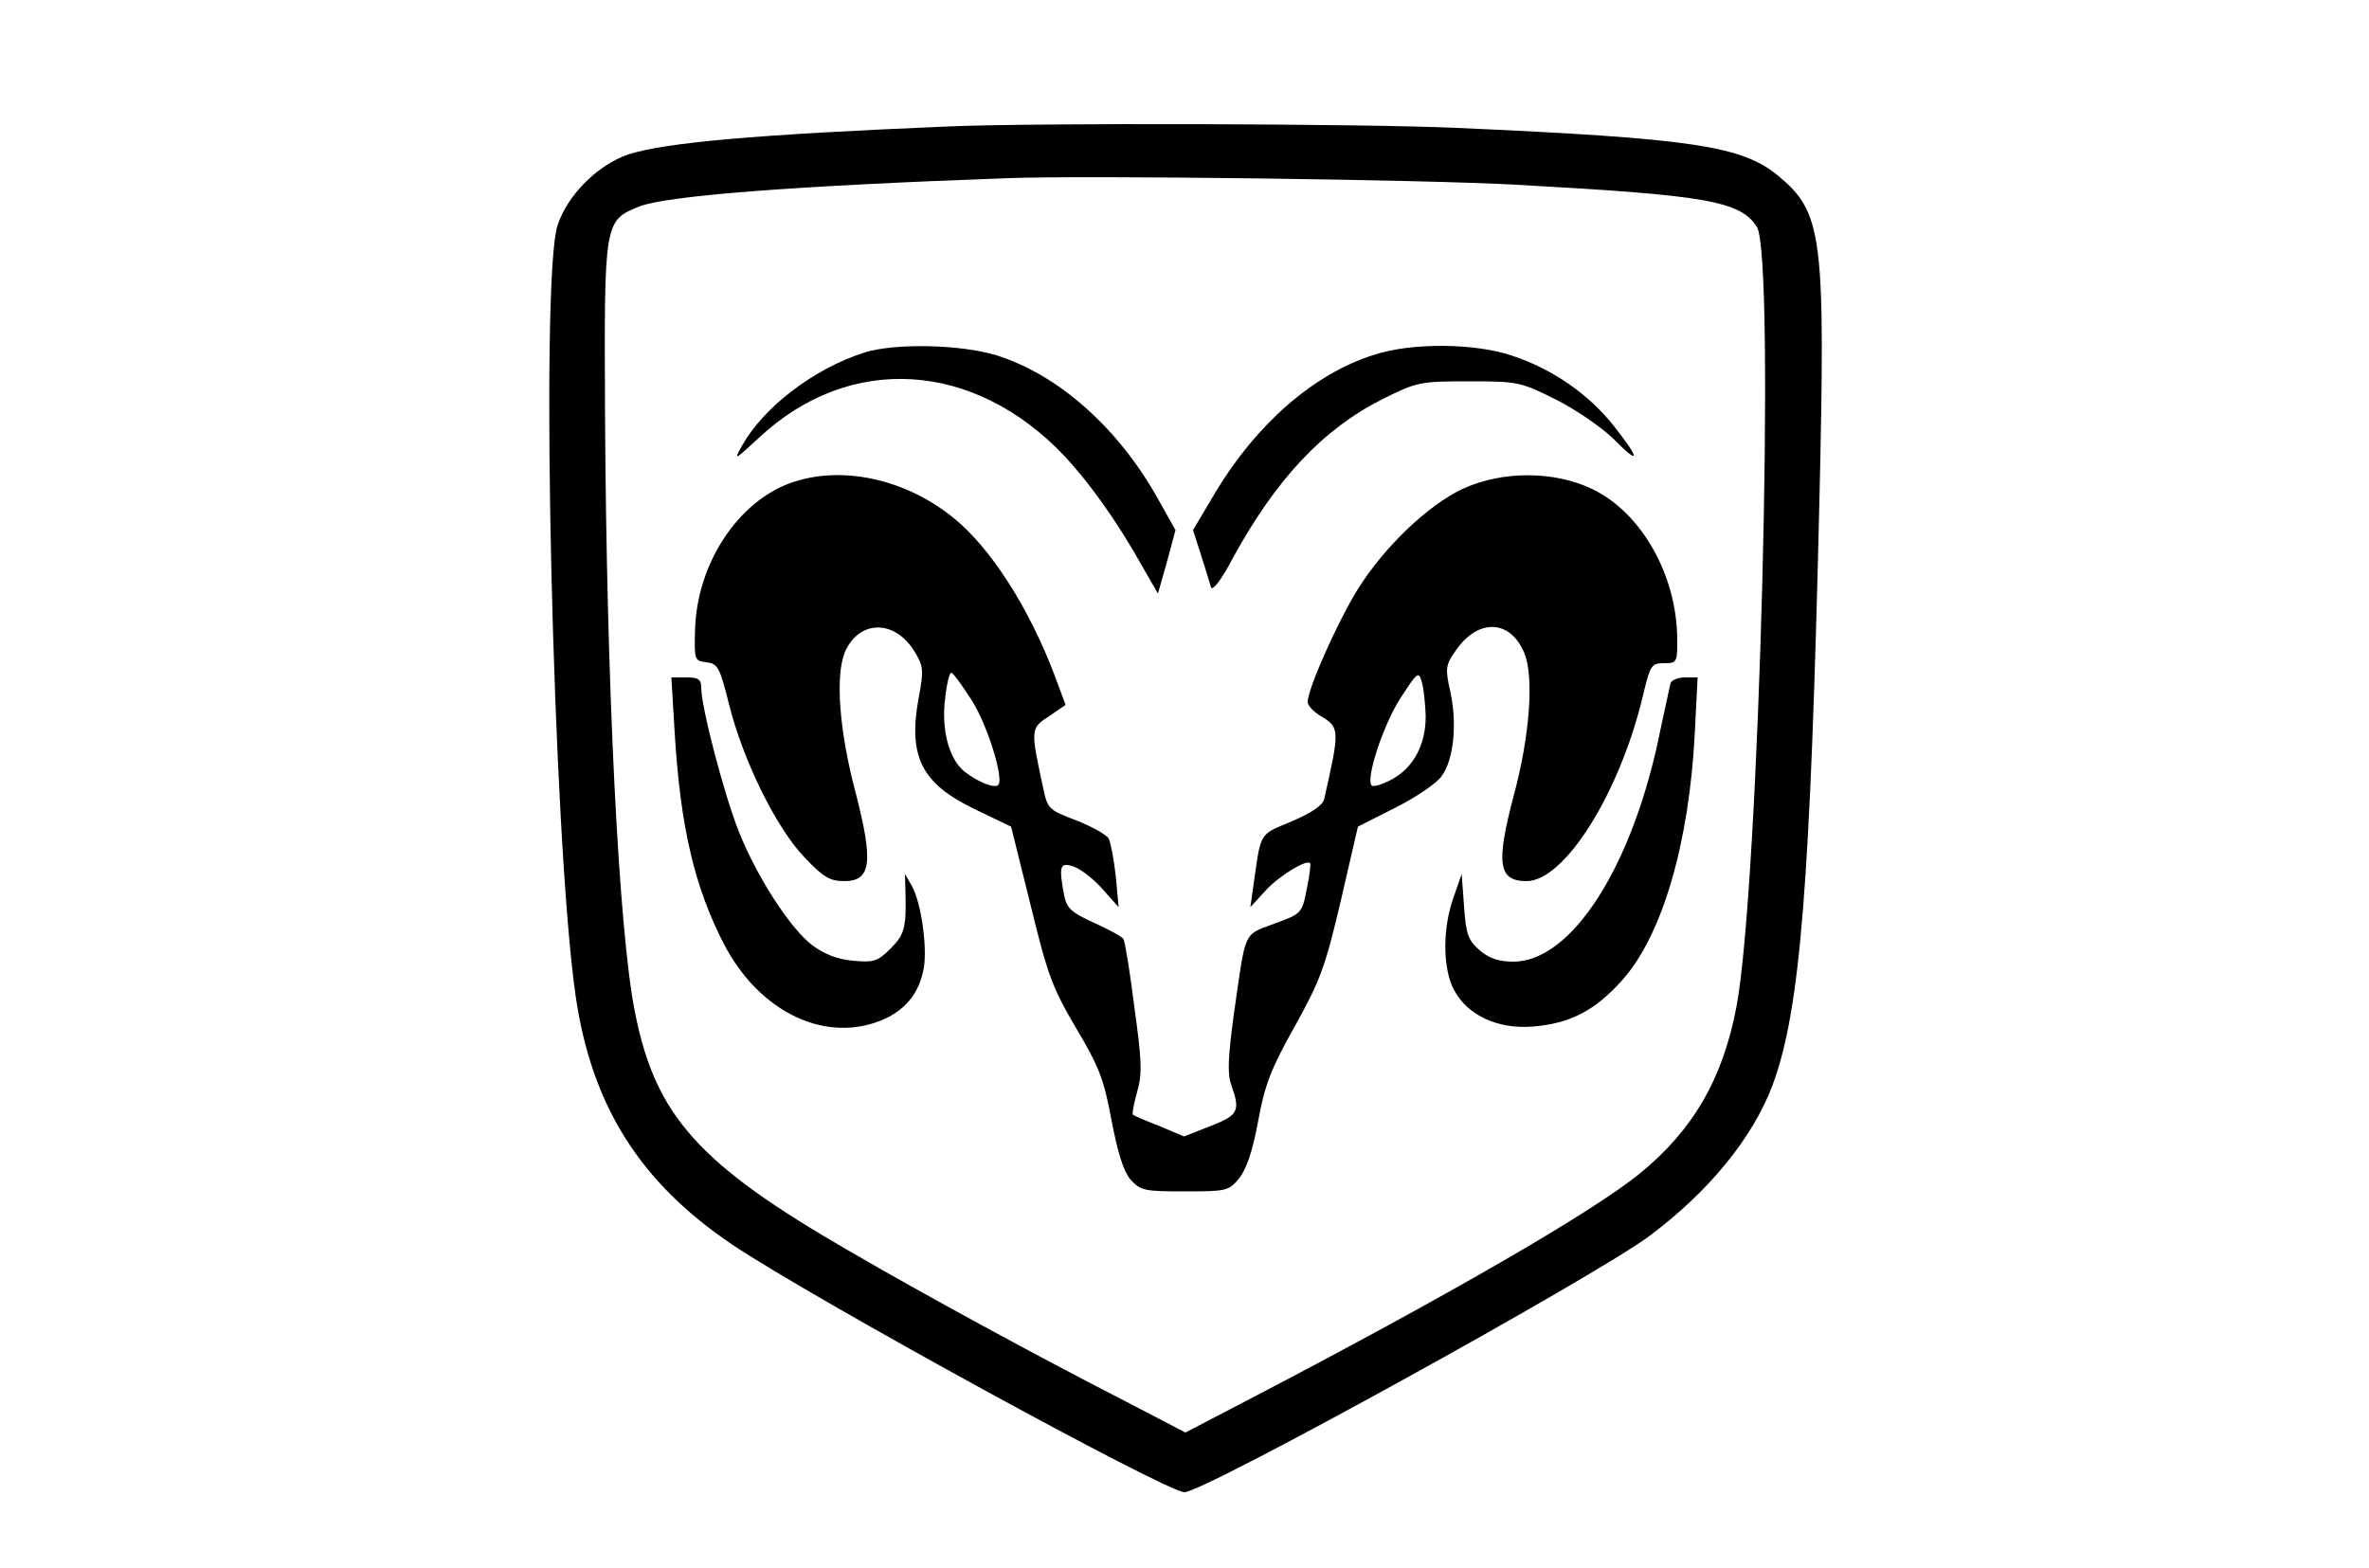
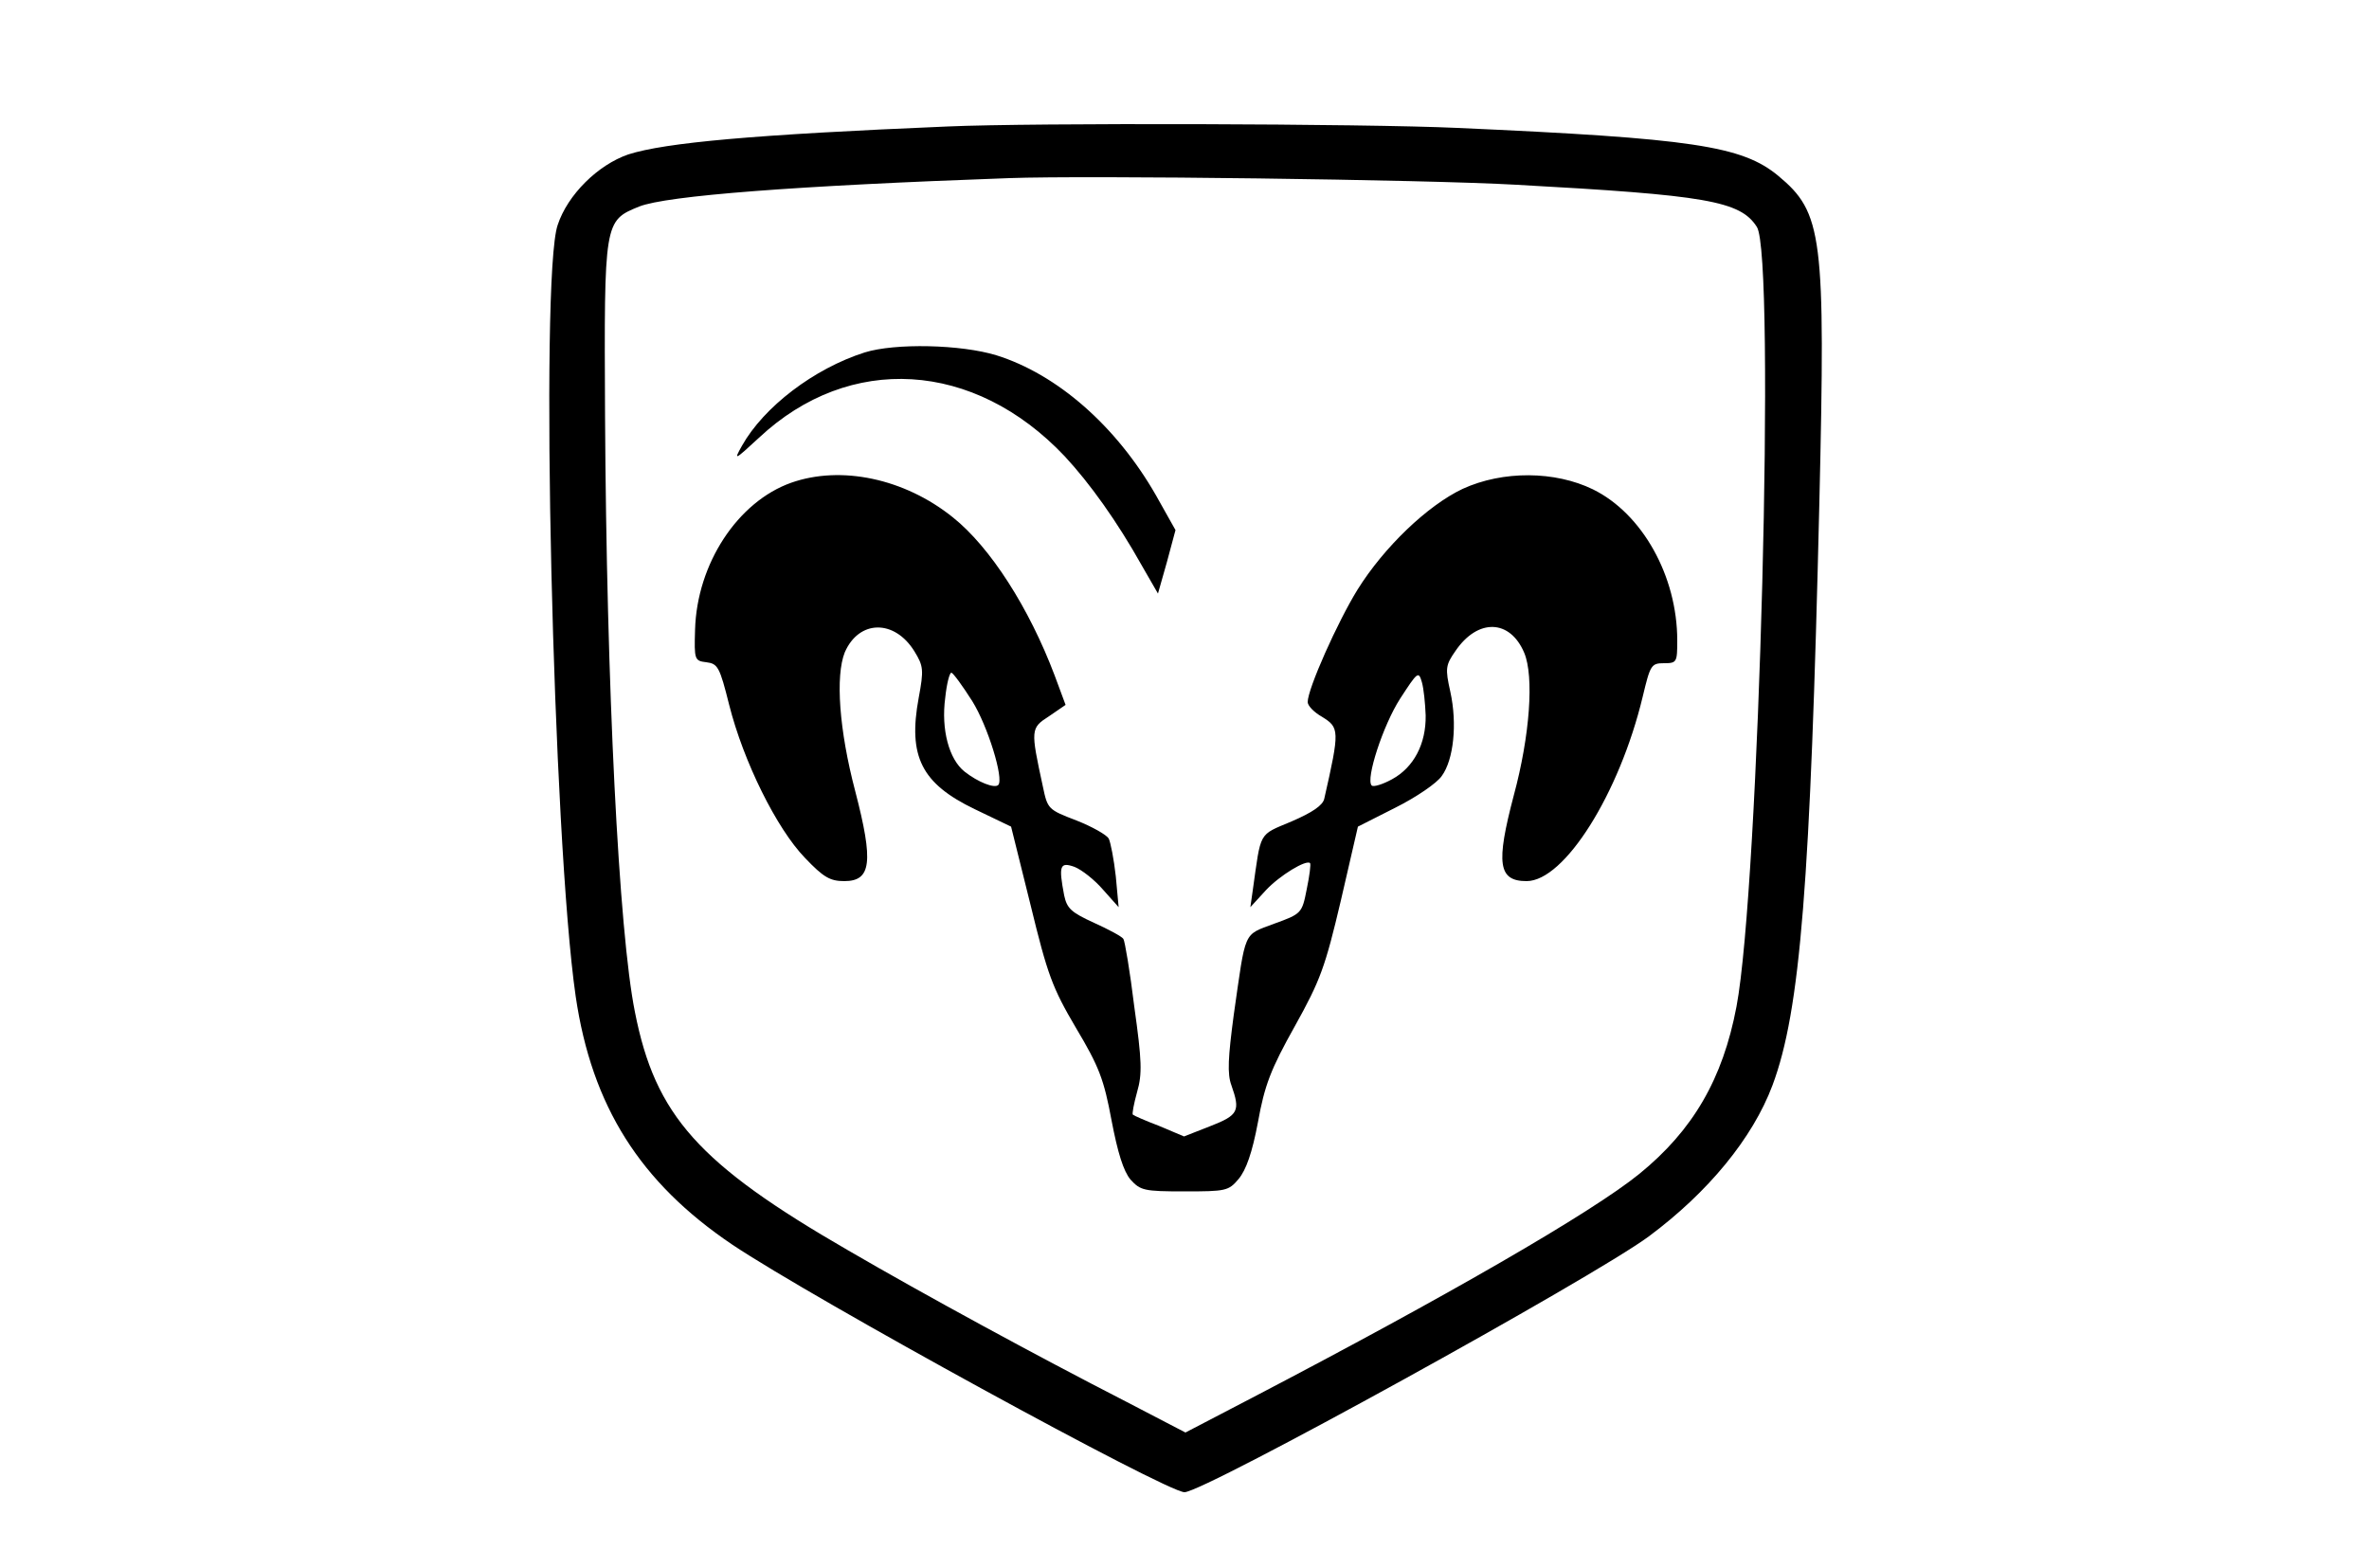
<svg xmlns="http://www.w3.org/2000/svg" version="1.0" width="500pt" height="331pt" viewBox="0 0 500 331" preserveAspectRatio="xMidYMid meet">
  <g transform="translate(0,331) scale(0.1,-0.1)" fill="#000000" stroke="none">
    <path d="M2000 3043 c-408 -17 -596 -34 -674 -59 -64 -22 -128 -85 -149 -149 -38 -110 -10 -1297 38 -1628 34 -232 136 -393 330 -524 173 -116 917 -523 955 -523 41 0 861 452 980 540 125 93 219 207 261 319 59 158 80 426 99 1233 13 561 7 609 -87 687 -76 63 -181 79 -678 101 -194 9 -897 11 -1075 3z m1200 -123 c401 -22 473 -34 508 -89 40 -61 5 -1393 -43 -1646 -29 -153 -92 -261 -205 -353 -101 -82 -408 -259 -816 -472 l-142 -74 -123 64 c-193 99 -430 228 -588 320 -317 183 -408 285 -451 504 -34 169 -60 688 -63 1261 -2 408 -2 409 72 439 58 23 331 44 781 60 165 6 877 -3 1070 -14z" />
    <path d="M1825 2566 c-107 -34 -213 -115 -259 -197 -18 -32 -16 -31 36 17 191 179 454 163 645 -39 53 -57 111 -138 163 -231 l34 -59 19 67 18 67 -41 73 c-84 147 -209 256 -337 296 -75 23 -214 26 -278 6z" />
-     <path d="M2900 2561 c-127 -40 -247 -145 -334 -289 l-48 -81 17 -53 c9 -29 19 -60 21 -68 3 -8 22 16 45 60 92 169 192 275 318 338 72 36 79 37 181 37 103 0 109 -1 183 -38 42 -21 96 -58 122 -83 57 -58 58 -45 1 27 -52 66 -129 120 -214 148 -79 27 -213 28 -292 2z" />
    <path d="M1670 2291 c-113 -40 -199 -171 -203 -310 -2 -64 -1 -66 24 -69 24 -3 28 -10 48 -90 30 -119 100 -261 160 -323 39 -41 53 -49 83 -49 57 0 62 40 23 190 -34 129 -42 243 -22 293 30 69 105 70 147 2 19 -31 20 -39 9 -98 -23 -124 6 -181 118 -235 l77 -37 41 -165 c36 -148 46 -175 96 -260 49 -82 59 -109 75 -195 13 -68 25 -107 40 -125 21 -23 28 -25 114 -25 87 0 93 1 114 26 16 19 29 56 41 120 14 78 27 112 78 203 54 97 64 125 97 265 l36 156 79 40 c44 22 88 52 98 67 25 34 33 110 18 178 -11 49 -10 56 11 86 47 69 115 67 145 -4 21 -50 12 -175 -22 -301 -38 -144 -33 -181 27 -181 80 0 196 185 245 389 16 67 18 71 45 71 27 0 28 2 28 48 0 136 -74 268 -178 319 -80 39 -190 40 -275 1 -74 -35 -166 -123 -222 -213 -42 -68 -105 -209 -105 -237 0 -8 14 -22 30 -31 37 -23 38 -28 5 -173 -3 -14 -25 -29 -69 -48 -71 -30 -64 -19 -82 -146 l-5 -35 33 36 c29 31 85 65 93 57 2 -2 -1 -26 -7 -55 -10 -51 -11 -52 -69 -73 -66 -25 -59 -11 -85 -192 -12 -90 -14 -125 -5 -149 19 -54 15 -63 -44 -86 l-56 -22 -52 22 c-29 11 -54 22 -56 24 -2 1 2 23 9 48 11 38 10 66 -6 180 -9 74 -20 139 -23 143 -3 5 -31 20 -62 34 -48 22 -57 30 -63 58 -12 63 -9 71 22 60 15 -6 42 -27 60 -48 l33 -37 -6 65 c-4 36 -11 72 -15 80 -5 8 -35 25 -68 38 -60 23 -61 24 -71 72 -26 120 -26 123 13 148 l35 24 -23 62 c-54 143 -136 271 -215 334 -102 82 -236 110 -341 73z m382 -461 c33 -53 67 -164 55 -177 -8 -8 -43 6 -71 28 -33 26 -50 89 -41 156 3 29 9 53 13 53 4 -1 23 -27 44 -60z m957 -30 c1 -60 -25 -110 -71 -135 -20 -11 -40 -17 -43 -13 -13 13 24 127 60 183 37 57 39 59 46 35 4 -14 7 -45 8 -70z" />
-     <path d="M1424 1763 c12 -199 42 -326 104 -446 76 -146 218 -212 339 -158 47 22 74 57 83 109 7 46 -6 136 -25 171 l-15 26 1 -35 c2 -77 -1 -92 -31 -122 -28 -28 -36 -30 -80 -26 -33 3 -61 14 -86 33 -46 35 -116 143 -154 238 -31 77 -80 264 -80 305 0 18 -6 22 -31 22 l-32 0 7 -117z" />
-     <path d="M3526 1868 c-2 -7 -11 -51 -21 -96 -57 -288 -187 -492 -311 -492 -31 0 -51 7 -71 24 -24 21 -29 33 -33 93 l-5 68 -17 -49 c-24 -66 -23 -152 1 -196 28 -53 92 -83 166 -77 77 6 131 33 188 97 85 94 142 289 154 522 l6 118 -27 0 c-15 0 -28 -6 -30 -12z" />
  </g>
</svg>